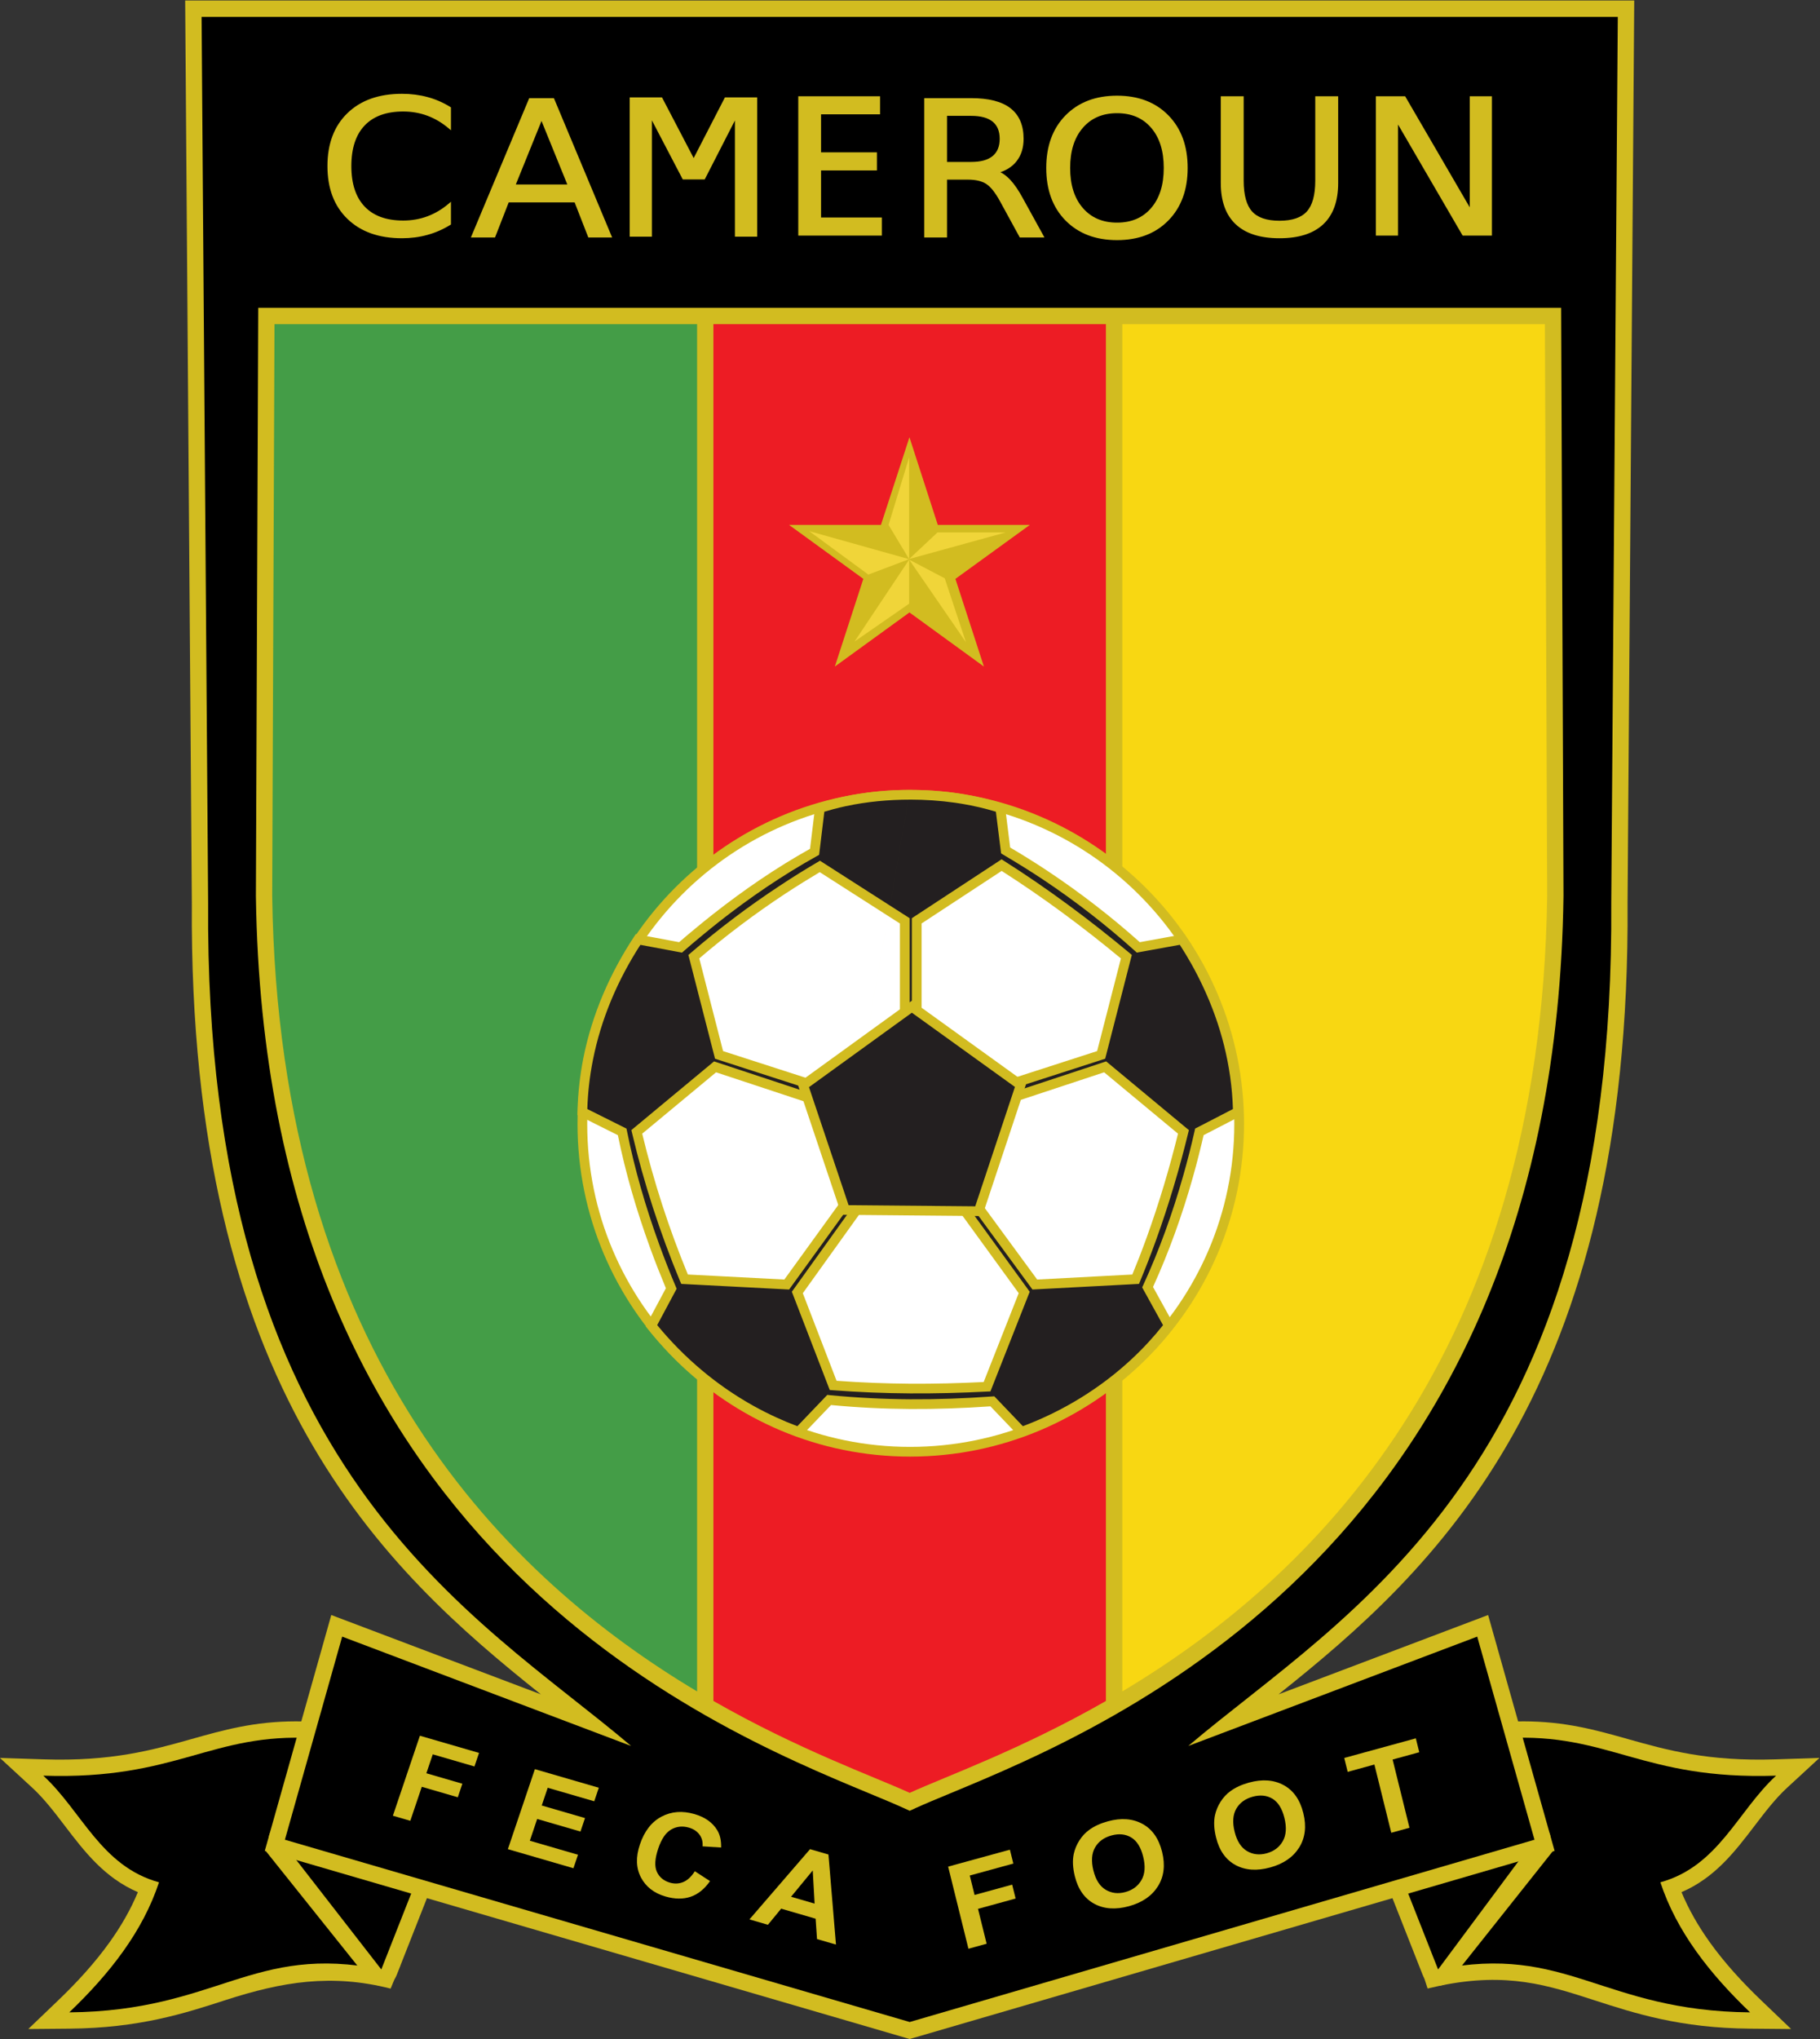
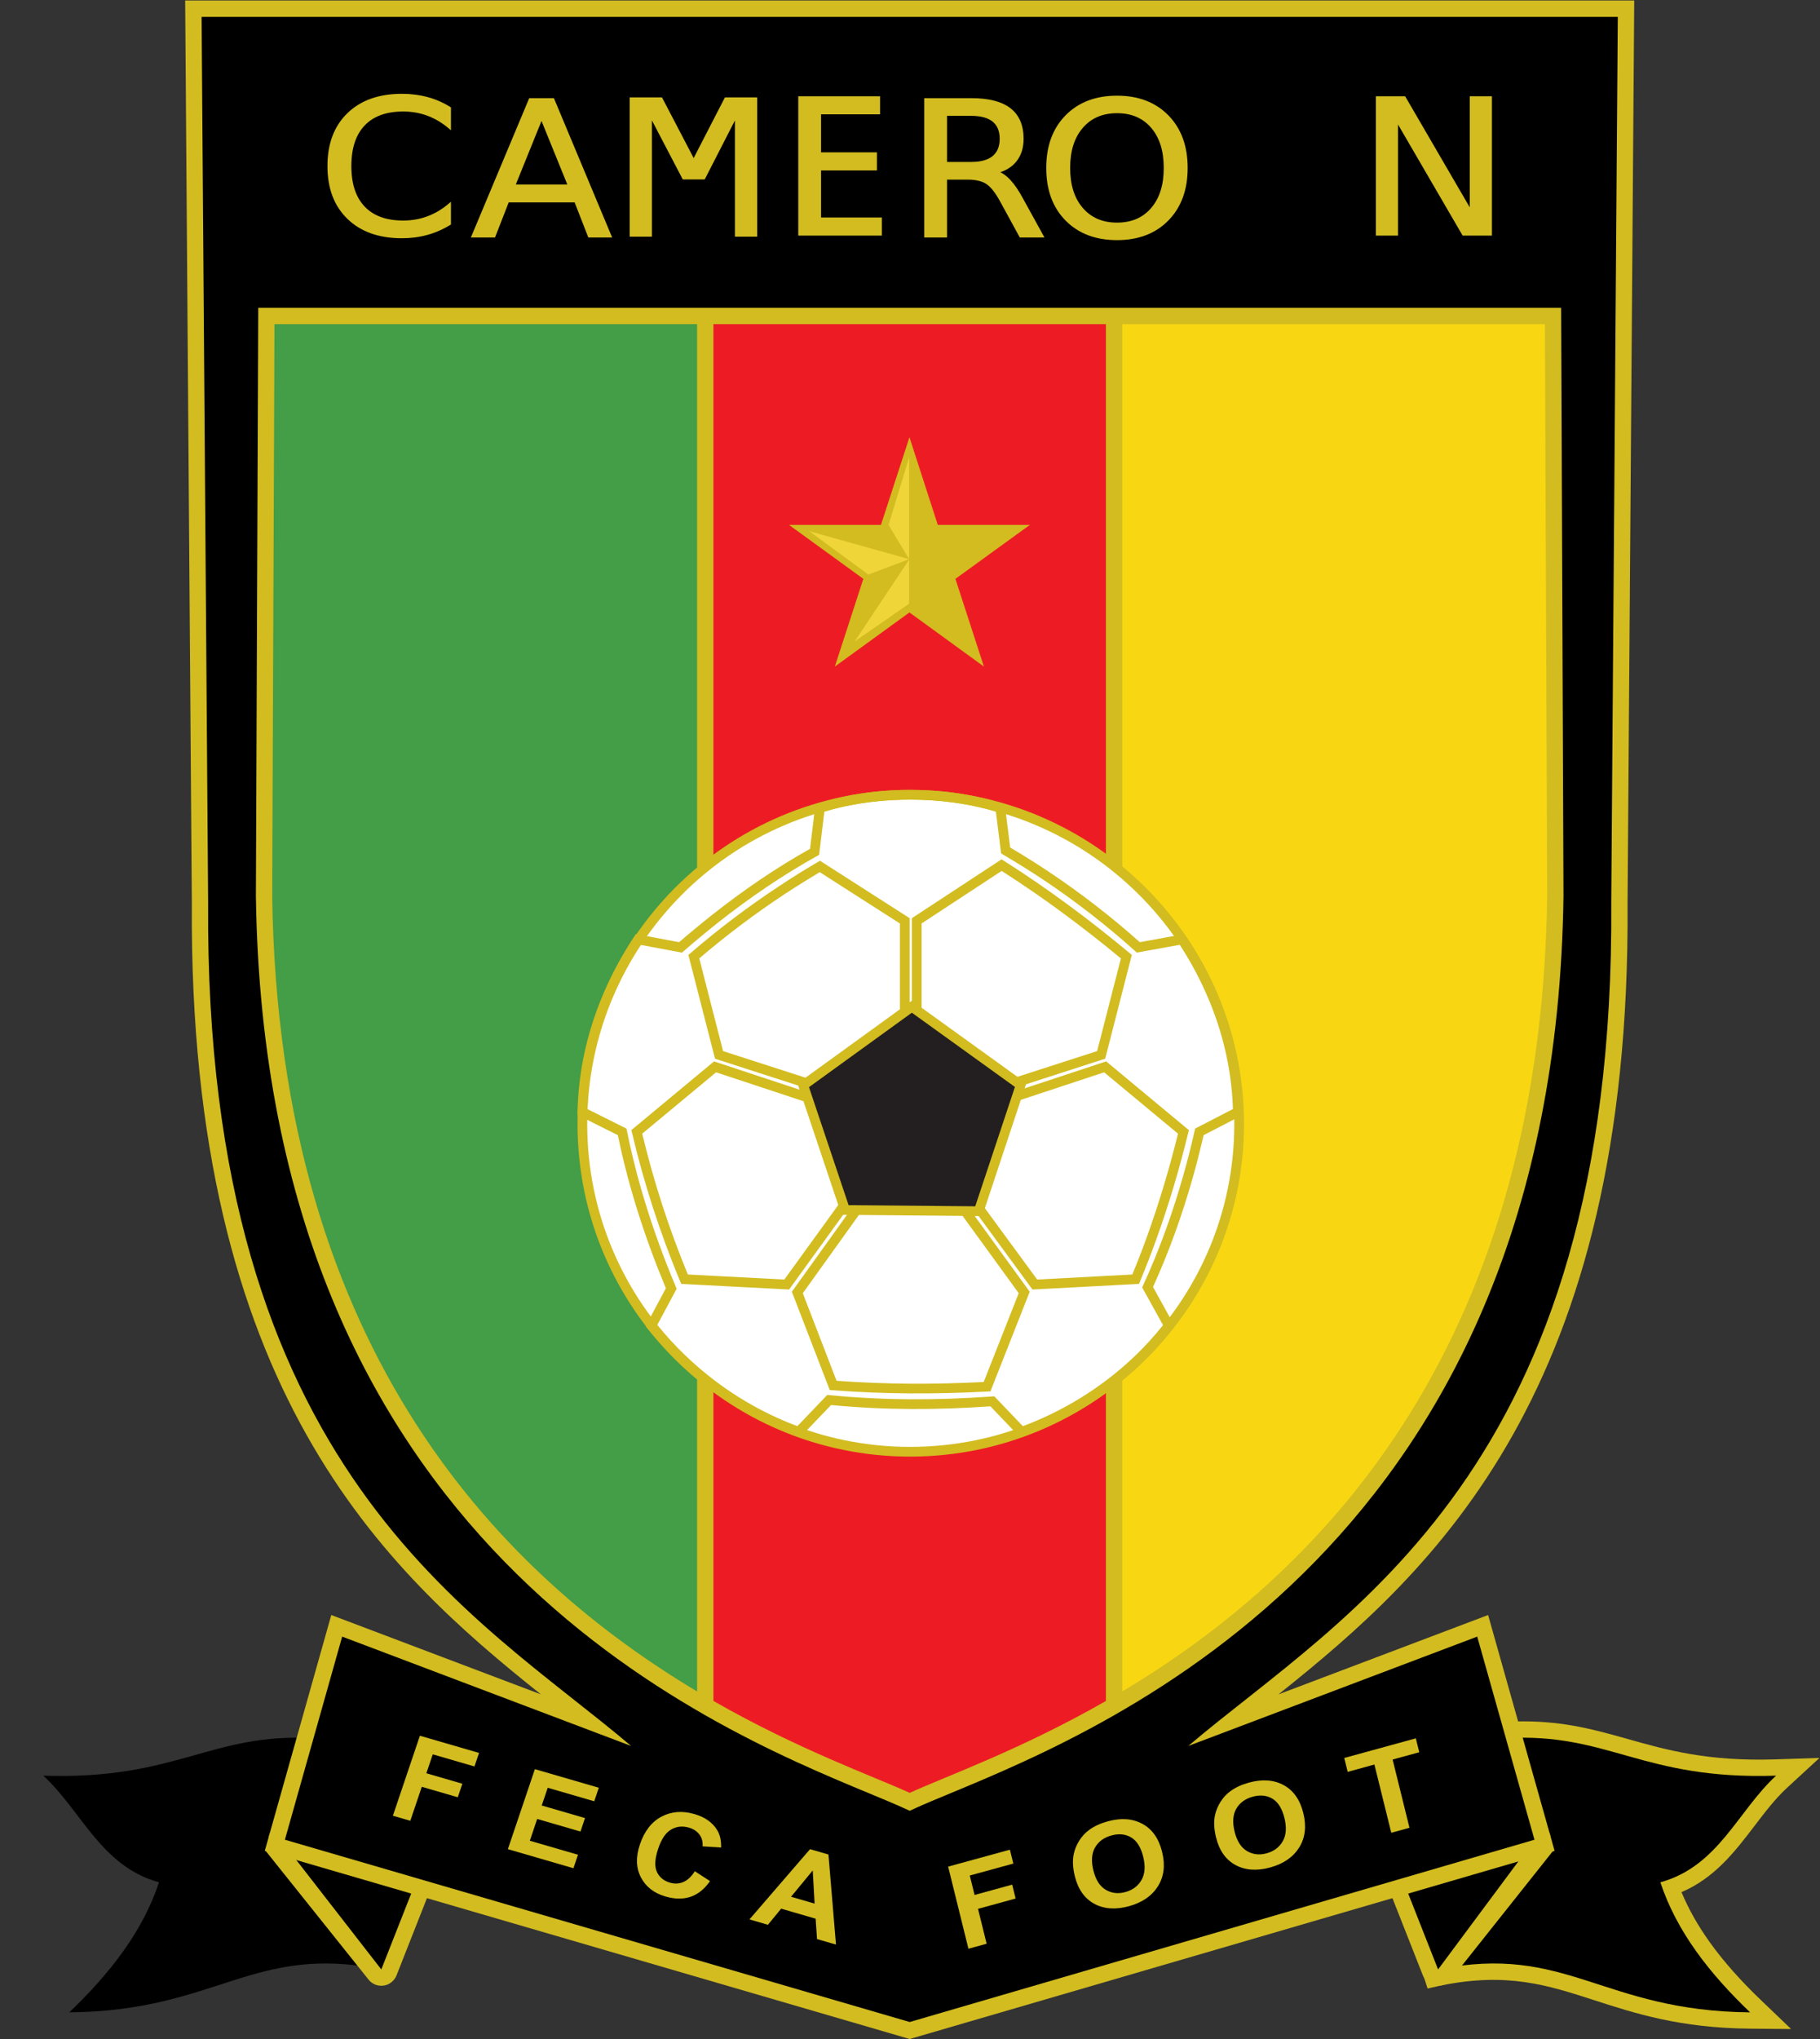
<svg xmlns="http://www.w3.org/2000/svg" xmlns:ns1="http://sodipodi.sourceforge.net/DTD/sodipodi-0.dtd" xmlns:ns2="http://www.inkscape.org/namespaces/inkscape" version="1.1" id="svg824" xml:space="preserve" width="624.993" height="700" viewBox="0 0 624.993 700" ns1:docname="Logo Fédération Camerounaise Football.svg" ns2:version="1.1.1 (c3084ef, 2021-09-22)">
  <rect x="0" y="0" width="624.993" height="700" fill="#333333" stroke="none" />
  <defs id="defs828" />
  <ns1:namedview id="namedview826" pagecolor="#ffffff" bordercolor="#666666" borderopacity="1.0" ns2:pageshadow="2" ns2:pageopacity="0.0" ns2:pagecheckerboard="0" showgrid="false" ns2:zoom="0.44382234" ns2:cx="273.75819" ns2:cy="304.17576" ns2:window-width="1440" ns2:window-height="900" ns2:window-x="0" ns2:window-y="0" ns2:window-maximized="0" ns2:current-layer="g830" />
  <g id="g830" ns2:groupmode="layer" ns2:label="Logo Fédération Camerounaise Football" transform="matrix(1.333,0,0,-1.333,-104.152,690.604)">
    <g id="g1412">
-       <path id="path1317" style="fill:#d2bc20;fill-opacity:1;fill-rule:nonzero;stroke:none;stroke-width:1.506" d="M 101.629 590.918 C 87.283 590.946 76.848 593.888 65.711 597.027 C 52.566 600.733 38.37 604.734 15.074 603.971 L 0 603.477 L 11.1 613.703 C 15.159 617.443 18.681 622.06 22.199 626.672 C 29.041 635.64 35.888 644.611 47.389 649.572 C 44.905 655.546 41.644 661.197 37.793 666.602 C 32.752 673.672 26.671 680.358 19.941 686.799 L 9.74 696.568 L 23.875 696.443 C 47.853 696.234 63.367 691.208 77.477 686.637 C 97.013 680.31 113.846 677.52 134.197 682.689 L 137.502 674.75 L 113.105 595.111 L 111.992 591.312 L 108.029 591.092 C 105.807 590.969 103.678 590.914 101.629 590.918 z " transform="matrix(0.75,0,0,-0.75,78.114,517.953)" />
      <path d="M 158.906,70.433 C 132.352,71.903 123.882,59.64 89.289,60.774 99.225,51.62 104.136,37.444 119.096,33.311 114.91,20.642 106.426,9.814 95.987,-0.178 134.166,0.156 143.208,17.571 176.364,10.873 l -17.458,59.56" style="fill:#000000;fill-opacity:1;fill-rule:evenodd;stroke:none;stroke-width:1.13" id="path838" />
      <path id="path1387" style="fill:#d2bc20;fill-opacity:1;fill-rule:nonzero;stroke:none;stroke-width:1.506" d="M 97.775 625.965 C 95.387 626.011 93.204 627.593 92.504 630.008 C 91.998 631.752 92.382 633.547 93.385 634.904 L 93.381 634.906 L 91.309 635.436 L 126.496 679.445 C 128.34 681.932 131.853 682.453 134.34 680.609 C 135.22 679.957 135.858 679.099 136.227 678.148 L 136.229 678.148 L 148.553 646.863 C 149.679 643.976 148.255 640.72 145.367 639.592 C 145.122 639.495 144.875 639.422 144.623 639.361 L 99.445 626.186 C 98.888 626.024 98.327 625.954 97.775 625.965 z " transform="matrix(0.75,0,0,-0.75,78.114,517.953)" />
      <path d="m 150.606,44.025 25.758,-33.152 9.243,23.464 -35.001,9.688" style="fill:#000000;fill-opacity:1;fill-rule:evenodd;stroke:none;stroke-width:1.13" id="path842" />
    </g>
    <g id="g1418">
      <path id="path1340" style="fill:#d2bc20;fill-opacity:1;fill-rule:nonzero;stroke:none;stroke-width:1.506" d="M 523.363 590.918 C 521.314 590.914 519.183 590.969 516.961 591.092 L 513.002 591.312 L 511.887 595.111 L 487.938 675.086 L 490.389 682.66 L 495.09 681.6 C 517.797 677.012 531.712 681.52 547.516 686.637 C 561.625 691.208 577.139 696.234 601.117 696.443 L 615.256 696.568 L 605.049 686.799 C 598.32 680.36 592.237 673.673 587.197 666.602 C 583.344 661.199 580.091 655.546 577.607 649.572 C 589.106 644.608 595.95 635.64 602.791 626.672 C 606.311 622.06 609.835 617.443 613.893 613.703 L 624.992 603.477 L 609.916 603.971 C 586.619 604.734 572.426 600.733 559.281 597.027 C 548.144 593.888 537.709 590.946 523.363 590.918 z " transform="matrix(0.75,0,0,-0.75,78.114,517.953)" />
      <path d="m 466.066,70.433 c 26.555,1.47 35.024,-10.793 69.617,-9.659 -9.936,-9.154 -14.848,-23.33 -29.807,-27.463 4.186,-12.669 12.669,-23.498 23.109,-33.49 C 490.806,0.156 481.763,17.571 448.607,10.873 l 17.458,59.56" style="fill:#000000;fill-opacity:1;fill-rule:evenodd;stroke:none;stroke-width:1.13" id="path834" />
      <path id="path1364" style="fill:#d2bc20;fill-opacity:1;fill-rule:nonzero;stroke:none;stroke-width:1.506" d="M 527.215 625.965 C 526.664 625.954 526.102 626.024 525.545 626.186 L 480.338 639.371 C 480.1 639.428 479.858 639.501 479.623 639.592 C 476.737 640.72 475.311 643.976 476.438 646.863 L 488.762 678.148 L 488.771 678.146 C 489.141 679.1 489.771 679.956 490.652 680.609 C 493.139 682.453 496.65 681.932 498.494 679.445 L 533.471 635.41 L 532.486 630.008 C 531.788 627.593 529.603 626.011 527.215 625.965 z " transform="matrix(0.75,0,0,-0.75,78.114,517.953)" />
      <path d="m 473.442,44.278 -24.835,-33.405 -9.244,23.464 34.079,9.941" style="fill:#000000;fill-opacity:1;fill-rule:evenodd;stroke:none;stroke-width:1.13" id="path846" />
    </g>
    <path id="path1294" style="fill:#d2bc20;fill-opacity:1;fill-rule:nonzero;stroke:none;stroke-width:1.506" d="M 63.629 0 L 65.918 309.998 C 64.778 477.414 132.214 538.914 185.812 581.645 L 119.537 556.568 L 113.818 554.406 L 90.977 635.389 L 96.326 636.949 L 310.936 699.543 L 312.496 700 L 314.055 699.543 L 528.666 636.949 L 534.016 635.389 L 511.174 554.406 L 505.455 556.568 L 439.191 581.641 C 492.787 538.91 560.216 477.405 559.074 309.994 L 561.365 0 L 69.271 0 L 63.629 0 z " transform="matrix(0.75,0,0,-0.75,78.114,517.953)" />
    <path d="M 312.486,513.736 H 130.067 l 1.685,-228.264 C 130.744,138.903 200.821,102.324 240.722,68.424 L 166.283,96.589 151.529,44.278 312.486,-2.668 473.442,44.278 458.689,96.589 384.25,68.424 C 424.151,102.324 494.227,138.903 493.218,285.472 l 1.685,228.264 H 312.486" style="fill:#000000;fill-opacity:1;fill-rule:evenodd;stroke:none;stroke-width:1.13" id="path850" />
    <g id="g1425">
      <path style="fill:#d2bc20;fill-opacity:1;fill-rule:nonzero;stroke:none;stroke-width:1.13" d="m 148.846,438.816 h 327.279 4.186 l 0.603,-151.418 v -0.067 C 478.636,120.836 365.127,73.734 323.019,56.261 c -3.589,-1.488 -6.663,-2.764 -8.787,-3.734 l -1.745,-0.798 -1.746,0.798 c -2.124,0.969 -5.198,2.246 -8.787,3.734 C 259.845,73.734 146.337,120.836 144.057,287.331 v 0.067 l 0.604,151.418 h 4.184" id="path1049" />
      <g id="g1280">
        <path id="path854" style="fill:#ed1c24;fill-opacity:1;fill-rule:evenodd;stroke:none;stroke-width:1.506" d="M 245.07 111.139 L 245.07 583.908 C 274.351 600.657 299.861 609.704 312.496 615.473 C 325.128 609.706 350.628 600.662 379.898 583.922 L 379.898 580.641 L 379.898 111.139 L 312.496 111.139 L 245.07 111.139 z " transform="matrix(0.75,0,0,-0.75,78.114,517.953)" />
        <path d="M 257.716,434.599 V 82.469 C 209.438,111.29 149.89,168.26 148.258,287.381 l 0.589,147.218 h 108.869" style="fill:#449d47;fill-opacity:1;fill-rule:evenodd;stroke:none;stroke-width:1.13" id="path858" />
        <path d="M 367.256,82.472 V 434.599 h 108.869 l 0.587,-147.218 C 475.082,168.263 415.532,111.294 367.256,82.472" style="fill:#f8d712;fill-opacity:1;fill-rule:evenodd;stroke:none;stroke-width:1.13" id="path862" />
      </g>
    </g>
    <g id="g1045">
      <path d="m 343.446,382.901 -19.182,-13.901 7.342,-22.586 -19.182,13.94 -19.222,-13.94 7.342,22.586 -19.144,13.901 h 23.682 l 7.342,22.573 7.301,-22.573 h 23.721" style="fill:#d2bc20;fill-opacity:1;fill-rule:evenodd;stroke:none;stroke-width:1.13" id="path864" />
      <path d="m 312.344,362.61 v 11.345 l -14.058,-21.087 14.058,9.741" style="fill:#f0d539;fill-opacity:1;fill-rule:evenodd;stroke:none;stroke-width:1.13" id="path866" />
      <path d="m 312.344,374.073 -25.755,7.223 15.245,-11.188 10.51,3.965" style="fill:#f0d539;fill-opacity:1;fill-rule:evenodd;stroke:none;stroke-width:1.13" id="path868" />
-       <path d="m 326.976,352.686 -5.464,16.458 -9.167,4.811 14.632,-21.27" style="fill:#f0d539;fill-opacity:1;fill-rule:evenodd;stroke:none;stroke-width:1.13" id="path870" />
      <path d="m 312.344,374.073 v 26.211 l -5.307,-17.384 5.307,-8.827" style="fill:#f0d539;fill-opacity:1;fill-rule:evenodd;stroke:none;stroke-width:1.13" id="path872" />
-       <path d="m 337.212,380.959 h -17.564 l -7.303,-6.847 24.868,6.847" style="fill:#f0d539;fill-opacity:1;fill-rule:evenodd;stroke:none;stroke-width:1.13" id="path874" />
    </g>
    <g id="g1503">
      <path d="m 312.595,313.403 c 46.48,0 84.771,-37.945 84.771,-84.778 0,-46.831 -38.294,-84.433 -84.771,-84.433 -46.494,0 -84.436,37.602 -84.436,84.433 0,46.832 37.943,84.778 84.436,84.778" style="fill:#ffffff;fill-opacity:1;fill-rule:evenodd;stroke:none;stroke-width:1.13" id="path876" />
      <path d="m 312.595,314.654 h 0.005 v -0.005 c 23.581,-0.002 45.087,-9.628 60.693,-25.185 15.606,-15.572 25.319,-37.071 25.321,-60.828 h 0.005 v -0.01 h -0.005 c -0.002,-23.766 -9.715,-45.19 -25.323,-60.664 -15.609,-15.47 -37.109,-25.012 -60.69,-25.014 v -0.006 h -0.01 v 0.006 c -23.594,0.001 -45.014,9.544 -60.533,25.014 -15.517,15.481 -25.14,36.898 -25.144,60.65 h -0.005 v 0.025 h 0.005 c 0,23.755 9.626,45.257 25.14,60.828 15.521,15.557 36.943,25.183 60.529,25.185 v 0.005 z m 0.005,-2.506 v -0.003 h -0.018 v 0.003 c -22.885,-0.003 -43.686,-9.344 -58.747,-24.452 -15.076,-15.114 -24.419,-35.996 -24.423,-59.06 h 0.003 v -0.025 h -0.003 c 0.003,-23.055 9.344,-43.849 24.414,-58.869 15.069,-15.035 35.871,-24.293 58.764,-24.293 v 0.001 h 0.01 v -0.001 c 22.894,0.001 43.774,9.258 58.928,24.289 15.155,15.024 24.584,35.818 24.584,58.887 h -0.001 v 0.01 h 0.001 c -0.001,23.064 -9.43,43.942 -24.58,59.053 -15.158,15.112 -36.038,24.459 -58.933,24.459" style="fill:#d2bc20;fill-opacity:1;fill-rule:nonzero;stroke:none;stroke-width:1.13" id="path878" />
-       <path d="m 312.595,313.403 c 7.859,0 15.722,-1.036 23.233,-3.422 l 1.371,-10.939 c 12.308,-7.18 23.923,-15.728 34.177,-24.955 l 11.292,2.056 c 8.544,-12.99 14.007,-28.034 14.353,-44.443 l -9.907,-5.124 c -3.087,-13.673 -7.529,-27.348 -13.343,-39.996 l 5.474,-9.91 c -9.571,-12.303 -22.906,-21.881 -37.944,-27.34 l -7.523,7.851 c -14.354,-1.022 -28.024,-1.022 -42.035,0.349 l -7.866,-8.2 c -15.036,5.459 -28.028,15.036 -37.94,27.34 l 5.127,9.57 c -5.465,12.988 -9.919,26.663 -12.655,40.336 l -10.252,5.127 c 0.345,16.407 5.816,31.451 14.353,44.441 l 10.946,-2.056 c 10.595,9.227 22.219,17.775 34.524,24.615 l 1.37,11.279 c 7.516,2.386 15.374,3.422 23.243,3.422 z m -55.722,-41.709 6.495,-25.293 42.387,-13.669 -1.029,-3.426 -42.377,14.018 -20.169,-16.748 c 3.072,-12.988 7.171,-25.633 12.311,-37.94 l 26.316,-1.371 25.975,35.888 2.732,-1.708 -25.974,-36.225 9.223,-23.936 c 13.336,-1.02 26.321,-1.02 39.652,-0.334 l 9.571,24.27 -26.32,36.225 2.733,1.708 26.323,-35.888 25.977,1.371 c 5.129,12.307 9.231,25.287 12.314,37.94 l -20.168,16.748 -42.389,-14.018 -1.029,3.426 42.388,13.669 6.489,25.293 c -10.251,8.551 -20.842,16.412 -32.131,23.587 l -21.872,-14.357 v -44.434 h -3.077 v 44.434 l -21.871,14.021 c -11.632,-6.838 -22.568,-14.7 -32.479,-23.25" style="fill:#231f20;fill-opacity:1;fill-rule:evenodd;stroke:none;stroke-width:1.13" id="path880" />
      <path d="m 312.595,314.654 h 0.02 v -0.005 c 4.007,-0.002 7.987,-0.261 11.915,-0.822 0.63,-0.09 1.275,-0.197 1.92,-0.306 3.286,-0.552 6.549,-1.33 9.765,-2.355 l 0.764,-0.238 0.102,-0.794 1.289,-10.324 c 1.526,-0.888 3.065,-1.826 4.625,-2.803 1.695,-1.054 3.39,-2.143 5.061,-3.258 8.421,-5.606 16.403,-11.787 23.714,-18.32 l 10.677,1.944 0.811,0.149 0.456,-0.698 0.09,-0.139 c 1.207,-1.833 2.349,-3.722 3.429,-5.648 1.072,-1.914 2.093,-3.879 3.04,-5.888 4.825,-10.241 7.743,-21.468 7.996,-33.42 l 0.016,-0.778 -10.082,-5.221 c -0.415,-1.78 -0.83,-3.528 -1.261,-5.208 -0.474,-1.908 -0.992,-3.834 -1.542,-5.759 -2.72,-9.634 -6.134,-19.129 -10.229,-28.129 l 5.174,-9.364 0.389,-0.711 -0.5,-0.653 -0.006,-0.006 v -0.006 c -1.351,-1.74 -2.791,-3.44 -4.308,-5.081 -1.475,-1.609 -3.055,-3.191 -4.711,-4.726 -8.413,-7.789 -18.509,-13.944 -29.48,-17.935 l -0.764,-0.281 -0.574,0.6 -7.101,7.425 c -6.981,-0.479 -13.825,-0.729 -20.663,-0.688 -6.808,0.045 -13.566,0.374 -20.403,1.021 l -7.445,-7.768 -0.569,-0.595 -0.767,0.293 z m 0.02,-2.506 v -0.003 h -0.02 c -5.58,0 -11.14,-0.525 -16.57,-1.682 -1.057,-0.232 -2.111,-0.481 -3.152,-0.759 -0.82,-0.217 -1.611,-0.441 -2.379,-0.678 l -1.266,-10.474 -0.079,-0.629 -0.556,-0.31 c -8.797,-4.89 -17.242,-10.661 -25.225,-16.93 -1.538,-1.219 -3.073,-2.465 -4.593,-3.725 -1.491,-1.225 -2.986,-2.502 -4.486,-3.81 h -0.005 l -0.45,-0.403 -0.609,0.112 -10.118,1.893 c -5.804,-8.99 -10.111,-18.965 -12.235,-29.688 -0.425,-2.15 -0.77,-4.329 -1.005,-6.517 -0.226,-2.022 -0.371,-4.048 -0.43,-6.083 l 9.536,-4.764 0.55,-0.277 0.123,-0.594 c 1.957,-9.792 4.797,-19.573 8.256,-29.084 0.659,-1.828 1.358,-3.67 2.083,-5.53 0.741,-1.906 1.49,-3.722 2.229,-5.471 l 0.005,-0.008 0.003,-0.015 0.224,-0.543 -0.279,-0.521 -4.73,-8.842 c 6.936,-8.443 15.357,-15.558 24.913,-20.859 1.906,-1.054 3.857,-2.045 5.842,-2.944 1.751,-0.807 3.533,-1.547 5.35,-2.23 l 7.297,7.623 0.417,0.435 0.608,-0.066 c 6.97,-0.678 13.856,-1.017 20.772,-1.059 6.906,-0.042 13.888,0.21 21.059,0.722 l 0.586,0.041 0.411,-0.429 6.95,-7.267 c 10.375,3.892 19.897,9.756 27.872,17.139 1.561,1.453 3.094,2.979 4.567,4.588 1.266,1.379 2.491,2.807 3.667,4.291 l -5.073,9.181 -0.302,0.55 0.269,0.572 c 4.147,9.032 7.597,18.611 10.347,28.337 0.534,1.865 1.038,3.77 1.531,5.685 0.494,1.963 0.95,3.864 1.366,5.711 h 0.002 l 0.003,0.009 0.121,0.58 0.525,0.269 9.218,4.765 c -0.352,11.275 -3.163,21.901 -7.752,31.627 -0.909,1.941 -1.891,3.853 -2.944,5.73 -0.944,1.678 -1.94,3.328 -2.985,4.947 l -10.474,-1.901 -0.601,-0.11 -0.453,0.408 c -7.341,6.606 -15.383,12.859 -23.865,18.507 -1.648,1.091 -3.312,2.171 -5.006,3.216 -1.644,1.03 -3.35,2.053 -5.093,3.082 l -0.009,0.008 -0.006,0.003 -0.532,0.315 -0.077,0.606 -1.268,10.134 c -2.831,0.863 -5.714,1.535 -8.646,2.028 -0.607,0.102 -1.239,0.199 -1.864,0.291 -3.839,0.543 -7.704,0.803 -11.566,0.803 z M 283.442,148.158 c -2.134,0.774 -4.226,1.635 -6.289,2.573 -2.049,0.937 -4.059,1.951 -6.022,3.041 -10.079,5.586 -18.934,13.133 -26.167,22.116 l -0.512,0.639 0.384,0.728 4.845,9.051 c -0.708,1.71 -1.387,3.37 -2.021,4.984 -0.721,1.827 -1.428,3.695 -2.116,5.594 -3.434,9.463 -6.268,19.155 -8.235,28.843 l -9.706,4.86 -0.709,0.348 0.019,0.794 0.006,0.175 c 0.049,2.352 0.21,4.655 0.46,6.913 0.254,2.282 0.594,4.527 1.031,6.731 2.249,11.316 6.858,21.839 13.061,31.274 l 0.464,0.7 0.815,-0.151 10.339,-1.941 c 1.327,1.15 2.683,2.301 4.091,3.456 1.523,1.27 3.076,2.524 4.641,3.757 7.897,6.217 16.265,11.949 24.993,16.836 l 1.297,10.65 0.093,0.798 0.772,0.243 0.021,0.003 c 1.113,0.363 2.19,0.672 3.237,0.95 1.09,0.286 2.187,0.543 3.27,0.779 5.618,1.209 11.361,1.751 17.092,1.751 z m 0,0 z m -25.164,123.097 6.127,-23.87 41.73,-13.467 1.174,-0.378 -0.352,-1.165 -1.03,-3.42 -0.365,-1.244 -1.225,0.409 -41.73,13.8 -19.03,-15.802 c 1.496,-6.228 3.221,-12.353 5.175,-18.389 1.955,-6.019 4.155,-11.987 6.585,-17.885 l 24.854,-1.293 25.576,35.342 0.686,0.949 0.988,-0.624 2.741,-1.707 1.129,-0.706 -0.775,-1.086 -25.585,-35.69 8.693,-22.549 c 6.399,-0.477 12.692,-0.709 18.955,-0.757 6.269,-0.04 12.561,0.121 18.945,0.433 l 9.027,22.882 -25.921,35.678 -0.789,1.082 1.142,0.713 2.738,1.707 0.983,0.621 0.681,-0.946 25.921,-35.343 24.513,1.293 c 0.631,1.525 1.225,3.011 1.795,4.461 0.663,1.716 1.314,3.465 1.963,5.247 3.161,8.777 5.839,17.743 8.008,26.566 l -19.026,15.802 -41.739,-13.8 -1.223,-0.409 -0.361,1.244 -1.031,3.42 -0.349,1.165 1.168,0.378 41.727,13.467 6.13,23.858 c -4.896,4.058 -9.885,7.97 -15.018,11.75 -5.086,3.745 -10.312,7.34 -15.704,10.795 l -20.629,-13.531 v -45.022 h -5.58 v 45.009 l -20.654,13.225 c -1.351,-0.801 -2.743,-1.654 -4.15,-2.527 -1.664,-1.038 -3.24,-2.045 -4.735,-3.023 -7.794,-5.143 -15.216,-10.729 -22.154,-16.664 z m 3.886,-25.158 -6.493,25.294 -0.199,0.751 0.584,0.499 c 7.171,6.184 14.88,12.018 23.008,17.361 1.646,1.088 3.238,2.11 4.776,3.071 1.55,0.966 3.171,1.946 4.862,2.941 l 0.01,0.002 0.661,0.4 0.647,-0.42 21.88,-14.014 0.58,-0.374 v -43.868 h 0.561 v 43.859 l 0.564,0.378 21.882,14.355 0.674,0.442 0.681,-0.436 c 5.654,-3.586 11.146,-7.366 16.519,-11.327 5.339,-3.923 10.569,-8.051 15.743,-12.35 l 0.609,-0.509 -0.201,-0.76 -6.491,-25.294 -0.175,-0.677 -0.653,-0.21 -41.211,-13.298 0.296,-1.008 41.174,13.613 0.652,0.211 0.538,-0.444 20.162,-16.754 0.607,-0.489 -0.186,-0.761 c -2.222,-9.129 -4.98,-18.455 -8.277,-27.575 v -0.005 c -0.631,-1.751 -1.294,-3.524 -1.986,-5.302 -0.702,-1.809 -1.4,-3.553 -2.099,-5.228 l -0.003,-0.024 -0.303,-0.723 -0.793,-0.038 -25.983,-1.373 -0.671,-0.035 -0.395,0.548 -25.636,34.953 -0.61,-0.382 25.533,-35.14 0.402,-0.556 -0.253,-0.639 -9.571,-24.271 -0.29,-0.755 -0.81,-0.032 c -6.674,-0.35 -13.268,-0.517 -19.89,-0.478 -6.647,0.045 -13.261,0.302 -19.92,0.817 l -0.787,0.052 -0.281,0.742 -9.228,23.929 -0.252,0.641 0.395,0.541 25.206,35.141 -0.618,0.386 -25.286,-34.947 -0.397,-0.55 -0.679,0.035 -26.318,1.373 -0.791,0.038 -0.313,0.723 c -2.566,6.169 -4.879,12.442 -6.948,18.815 -2.065,6.374 -3.874,12.819 -5.411,19.331 l -0.18,0.75 0.599,0.487 20.168,16.754 0.532,0.444 0.654,-0.211 41.16,-13.613 0.304,1.008 -41.21,13.298 -0.655,0.21 -0.169,0.677" style="fill:#d2bc20;fill-opacity:1;fill-rule:nonzero;stroke:none;stroke-width:1.13" id="path882" />
      <path d="m 341.068,238.621 -10.793,-32.464 -34.433,0.306 -10.783,32.107 27.977,20.241 28.032,-20.19" style="fill:#231f20;fill-opacity:1;fill-rule:evenodd;stroke:none;stroke-width:1.13" id="path884" />
      <path d="m 342.251,238.233 -10.794,-32.473 -0.288,-0.872 -0.909,0.014 -34.427,0.31 -0.897,0.015 -0.287,0.84 -10.775,32.101 -0.291,0.872 0.743,0.539 27.977,20.258 0.73,0.52 0.732,-0.52 28.029,-20.194 0.749,-0.541 z m -12.88,-30.824 10.224,30.74 -26.553,19.121 -26.5,-19.175 10.203,-30.393 32.627,-0.293" style="fill:#d2bc20;fill-opacity:1;fill-rule:nonzero;stroke:none;stroke-width:1.13" id="path886" />
    </g>
    <g id="g1290">
      <path d="m 179.347,50.455 6.96,20.607 15.233,-4.427 -1.178,-3.488 -10.742,3.122 -1.647,-4.875 9.274,-2.695 -1.178,-3.488 -9.274,2.697 -2.958,-8.757 -4.489,1.306" style="fill:#d2bc20;fill-opacity:1;fill-rule:nonzero;stroke:none;stroke-width:1.13" id="path888" />
      <path d="m 208.969,41.845 6.96,20.607 16.468,-4.787 -1.177,-3.488 -11.984,3.484 -1.543,-4.568 11.151,-3.241 -1.173,-3.469 -11.15,3.241 -1.894,-5.608 12.407,-3.607 -1.174,-3.474 -16.891,4.911" style="fill:#d2bc20;fill-opacity:1;fill-rule:nonzero;stroke:none;stroke-width:1.13" id="path890" />
      <path d="m 257.132,36.165 3.913,-2.54 c -1.427,-2.056 -3.098,-3.404 -5.019,-4.047 -1.914,-0.639 -4.069,-0.615 -6.454,0.079 -2.947,0.856 -5.058,2.498 -6.325,4.915 -1.266,2.423 -1.355,5.258 -0.26,8.495 1.159,3.431 3.015,5.816 5.565,7.161 2.549,1.34 5.378,1.561 8.492,0.656 2.716,-0.79 4.672,-2.175 5.865,-4.161 0.716,-1.173 1.044,-2.659 0.993,-4.457 l -4.774,0.308 c 0.102,1.144 -0.16,2.149 -0.79,3.011 -0.624,0.861 -1.533,1.463 -2.723,1.809 -1.645,0.478 -3.17,0.321 -4.565,-0.48 -1.393,-0.796 -2.506,-2.423 -3.335,-4.879 -0.88,-2.605 -1.005,-4.608 -0.365,-6.007 0.635,-1.401 1.762,-2.335 3.376,-2.804 1.195,-0.348 2.337,-0.295 3.434,0.16 1.095,0.452 2.084,1.38 2.971,2.778" style="fill:#d2bc20;fill-opacity:1;fill-rule:nonzero;stroke:none;stroke-width:1.13" id="path892" />
      <path d="m 293.494,17.275 -4.883,1.419 -0.358,5.246 -8.879,2.581 -3.413,-4.15 -4.758,1.384 15.613,18.092 4.742,-1.379 z m -5.506,10.552 -0.479,8.538 -5.583,-6.776 6.062,-1.762" style="fill:#d2bc20;fill-opacity:1;fill-rule:nonzero;stroke:none;stroke-width:1.13" id="path894" />
      <path d="m 327.619,16.202 -5.229,21.15 15.909,4.363 0.886,-3.58 -11.221,-3.077 1.237,-5.003 9.687,2.657 0.886,-3.58 -9.687,-2.656 2.222,-8.988 -4.689,-1.286" style="fill:#d2bc20;fill-opacity:1;fill-rule:nonzero;stroke:none;stroke-width:1.13" id="path896" />
      <path d="m 355.027,34.871 c -0.533,2.157 -0.628,4.06 -0.282,5.717 0.264,1.218 0.742,2.386 1.444,3.493 0.703,1.101 1.545,2.011 2.528,2.723 1.309,0.958 2.906,1.69 4.796,2.209 3.421,0.939 6.393,0.723 8.925,-0.65 2.53,-1.367 4.222,-3.774 5.072,-7.216 0.845,-3.418 0.485,-6.367 -1.075,-8.856 -1.56,-2.484 -4.045,-4.196 -7.448,-5.129 -3.452,-0.947 -6.435,-0.74 -8.945,0.617 -2.511,1.362 -4.181,3.729 -5.014,7.092 z m 4.79,1.465 c 0.592,-2.393 1.652,-4.043 3.168,-4.947 1.521,-0.903 3.213,-1.096 5.082,-0.583 1.864,0.511 3.247,1.542 4.141,3.102 0.891,1.553 1.037,3.555 0.43,6.008 -0.599,2.422 -1.629,4.069 -3.087,4.948 -1.462,0.871 -3.159,1.042 -5.087,0.513 -1.935,-0.53 -3.34,-1.562 -4.226,-3.093 -0.879,-1.53 -1.025,-3.51 -0.421,-5.948" style="fill:#d2bc20;fill-opacity:1;fill-rule:nonzero;stroke:none;stroke-width:1.13" id="path898" />
      <path d="m 391.41,44.848 c -0.532,2.158 -0.628,4.061 -0.282,5.717 0.264,1.219 0.743,2.386 1.444,3.493 0.703,1.103 1.545,2.012 2.529,2.723 1.308,0.959 2.904,1.691 4.794,2.21 3.421,0.938 6.393,0.722 8.925,-0.65 2.53,-1.368 4.222,-3.775 5.072,-7.218 0.845,-3.417 0.485,-6.366 -1.075,-8.855 -1.56,-2.484 -4.044,-4.197 -7.448,-5.13 -3.452,-0.947 -6.435,-0.739 -8.945,0.618 -2.511,1.362 -4.181,3.728 -5.014,7.091 z m 4.79,1.466 c 0.592,-2.393 1.652,-4.043 3.168,-4.947 1.521,-0.903 3.213,-1.096 5.082,-0.584 1.864,0.512 3.247,1.543 4.141,3.103 0.891,1.553 1.037,3.554 0.43,6.007 -0.599,2.423 -1.629,4.07 -3.086,4.949 -1.462,0.871 -3.16,1.042 -5.088,0.513 -1.934,-0.531 -3.341,-1.562 -4.226,-3.094 -0.879,-1.53 -1.025,-3.509 -0.421,-5.947" style="fill:#d2bc20;fill-opacity:1;fill-rule:nonzero;stroke:none;stroke-width:1.13" id="path900" />
      <path d="m 436.547,46.072 -4.345,17.57 -6.883,-1.888 -0.886,3.581 18.44,5.056 0.885,-3.581 -6.866,-1.882 4.345,-17.57 -4.689,-1.287" style="fill:#d2bc20;fill-opacity:1;fill-rule:nonzero;stroke:none;stroke-width:1.13" id="path902" />
    </g>
    <g id="g1037">
      <path style="fill:#d2bc20;fill-opacity:1;fill-rule:nonzero;stroke:#d2bc20;stroke-width:0.643;stroke-linecap:butt;stroke-linejoin:miter;stroke-miterlimit:22.926;stroke-dasharray:none;stroke-opacity:1" d="m 432.897,492.965 h 7.042 l 17.148,-29.476 v 29.476 h 5.072 v -35.236 h -7.044 l -17.146,29.476 v -29.476 h -5.072 z" id="path1006" />
-       <path style="fill:#d2bc20;fill-opacity:1;fill-rule:nonzero;stroke:#d2bc20;stroke-width:0.643;stroke-linecap:butt;stroke-linejoin:miter;stroke-miterlimit:22.926;stroke-dasharray:none;stroke-opacity:1" d="m 392.946,492.965 h 5.258 v -21.412 c 0,-3.77 0.752,-6.493 2.255,-8.152 1.502,-1.66 3.934,-2.49 7.3,-2.49 3.351,0 5.773,0.83 7.274,2.49 1.502,1.658 2.254,4.382 2.254,8.152 v 21.412 h 5.259 v -22 c 0,-4.592 -1.246,-8.064 -3.738,-10.408 -2.501,-2.345 -6.178,-3.513 -11.048,-3.513 -4.887,0 -8.573,1.168 -11.073,3.513 -2.493,2.344 -3.739,5.816 -3.739,10.408 z" id="path1004" />
      <path id="path1002" style="fill:#d2bc20;fill-opacity:1;fill-rule:nonzero;stroke:#d2bc20;stroke-width:0.857;stroke-linecap:butt;stroke-linejoin:miter;stroke-miterlimit:22.926;stroke-dasharray:none;stroke-opacity:1" d="M 383.715 33.113 C 376.467 33.113 370.672 35.327 366.332 39.74 C 361.997 44.155 359.828 50.073 359.828 57.496 C 359.828 64.928 361.997 70.847 366.332 75.25 C 370.672 79.654 376.467 81.855 383.715 81.855 C 390.951 81.855 396.725 79.643 401.051 75.229 C 405.375 70.814 407.545 64.907 407.545 57.496 C 407.545 50.073 405.375 44.155 401.051 39.74 C 396.725 35.327 390.951 33.113 383.715 33.113 z M 383.715 38.268 C 388.783 38.268 392.801 39.986 395.76 43.436 C 398.718 46.873 400.191 51.567 400.191 57.496 C 400.191 63.414 398.718 68.096 395.76 71.533 C 392.801 74.981 388.783 76.699 383.715 76.699 C 378.66 76.699 374.631 74.981 371.648 71.533 C 368.666 68.096 367.182 63.414 367.182 57.496 C 367.182 51.567 368.666 46.873 371.648 43.436 C 374.631 39.986 378.66 38.268 383.715 38.268 z " transform="matrix(0.75,0,0,-0.75,78.114,517.953)" />
      <path id="path996" style="fill:#d2bc20;fill-opacity:1;fill-rule:nonzero;stroke:#d2bc20;stroke-width:0.857;stroke-linecap:butt;stroke-linejoin:miter;stroke-miterlimit:22.926;stroke-dasharray:none;stroke-opacity:1" d="M 317.912 33.961 L 317.912 80.943 L 324.887 80.943 L 324.887 61.082 L 332.477 61.082 C 335.247 61.082 337.427 61.599 339.018 62.629 C 340.62 63.65 342.269 65.744 343.979 68.891 L 350.566 80.943 L 358.061 80.943 L 350.979 68.096 C 349.554 65.454 348.139 63.382 346.725 61.867 C 345.31 60.362 343.849 59.375 342.352 58.912 C 345.227 58.16 347.42 56.809 348.928 54.854 C 350.439 52.898 351.191 50.448 351.191 47.496 C 351.191 42.964 349.741 39.569 346.842 37.324 C 343.944 35.08 339.547 33.961 333.654 33.961 L 317.912 33.961 z M 324.887 39.182 L 333.654 39.182 C 337.013 39.182 339.547 39.879 341.268 41.275 C 342.977 42.672 343.838 44.746 343.838 47.496 C 343.838 50.234 342.977 52.319 341.268 53.736 C 339.547 55.154 337.013 55.863 333.654 55.863 L 324.887 55.863 L 324.887 39.182 z " transform="matrix(0.75,0,0,-0.75,78.114,517.953)" />
      <path style="fill:#d2bc20;fill-opacity:1;fill-rule:nonzero;stroke:#d2bc20;stroke-width:0.643;stroke-linecap:butt;stroke-linejoin:miter;stroke-miterlimit:22.926;stroke-dasharray:none;stroke-opacity:1" d="m 284.102,492.965 h 20.428 v -4.012 h -15.197 v -10.433 h 14.392 v -4.012 h -14.392 v -12.768 h 15.667 v -4.013 H 284.102 Z" id="path994" />
      <path style="fill:#d2bc20;fill-opacity:1;fill-rule:nonzero;stroke:#d2bc20;stroke-width:0.643;stroke-linecap:butt;stroke-linejoin:miter;stroke-miterlimit:22.926;stroke-dasharray:none;stroke-opacity:1" d="m 240.683,492.683 h 7.795 l 8.36,-16.008 8.247,16.008 h 7.796 v -35.236 h -5.099 V 488.389 l -8.3,-16.201 h -5.258 l -8.468,16.201 v -30.942 h -5.072 z" id="path992" />
      <path id="path990" style="fill:#d2bc20;fill-opacity:1;fill-rule:nonzero;stroke:#d2bc20;stroke-width:0.857;stroke-linecap:butt;stroke-linejoin:miter;stroke-miterlimit:22.926;stroke-dasharray:none;stroke-opacity:1" d="M 182.094 33.961 L 162.414 80.943 L 169.768 80.943 L 174.469 68.891 L 197.695 68.891 L 202.4 80.943 L 209.646 80.943 L 190.002 33.961 L 182.094 33.961 z M 186.029 40.223 L 195.529 63.605 L 176.568 63.605 L 186.029 40.223 z " transform="matrix(0.75,0,0,-0.75,78.114,517.953)" />
      <path style="fill:#d2bc20;fill-opacity:1;fill-rule:nonzero;stroke:#d2bc20;stroke-width:0.643;stroke-linecap:butt;stroke-linejoin:miter;stroke-miterlimit:22.926;stroke-dasharray:none;stroke-opacity:1" d="m 193.985,490.251 v -5.027 c -1.76,1.498 -3.642,2.611 -5.63,3.352 -1.997,0.741 -4.11,1.11 -6.355,1.11 -4.42,0 -7.805,-1.232 -10.155,-3.696 -2.343,-2.457 -3.519,-6.018 -3.519,-10.674 0,-4.649 1.176,-8.2 3.519,-10.659 2.35,-2.465 5.734,-3.696 10.155,-3.696 2.245,0 4.357,0.371 6.355,1.112 1.988,0.741 3.87,1.853 5.63,3.352 v -4.98 c -1.83,-1.135 -3.765,-1.981 -5.816,-2.545 -2.042,-0.572 -4.207,-0.854 -6.479,-0.854 -5.861,0 -10.465,1.636 -13.833,4.898 -3.368,3.263 -5.046,7.718 -5.046,13.372 0,5.663 1.679,10.127 5.046,13.388 3.368,3.264 7.972,4.898 13.833,4.898 2.307,0 4.491,-0.281 6.531,-0.838 2.05,-0.555 3.97,-1.393 5.764,-2.512 z" id="path904" />
    </g>
  </g>
</svg>